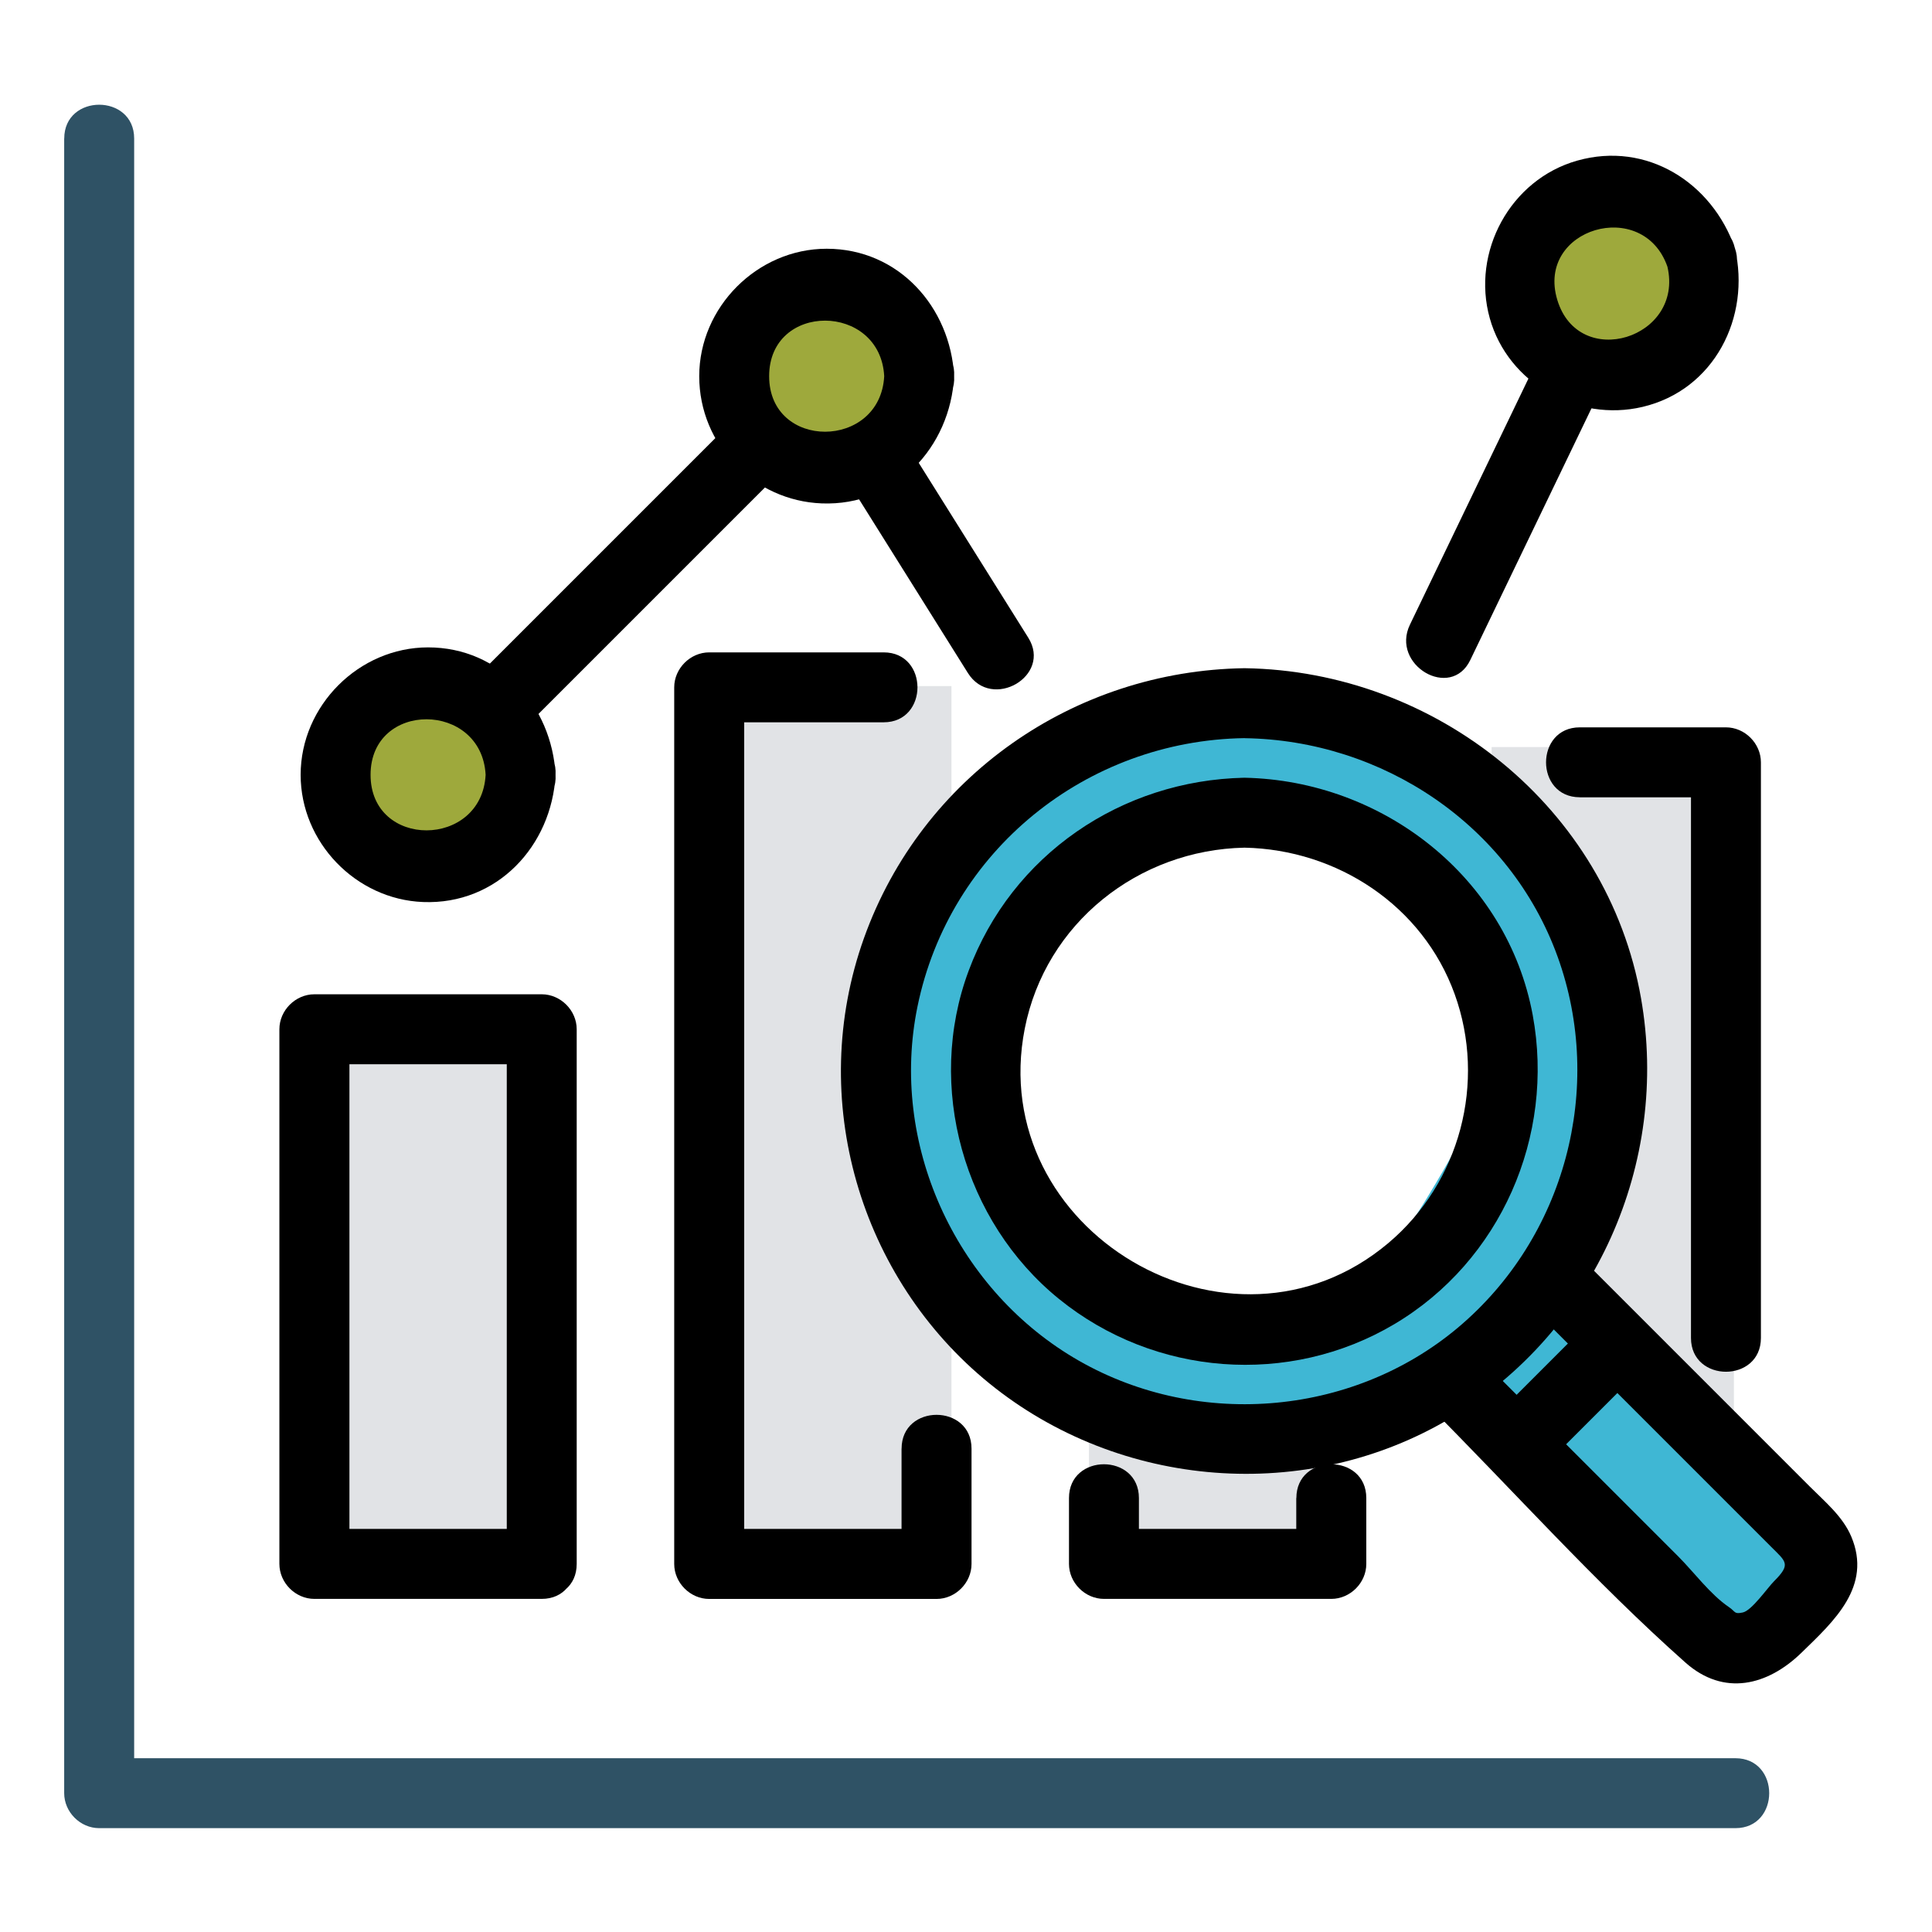
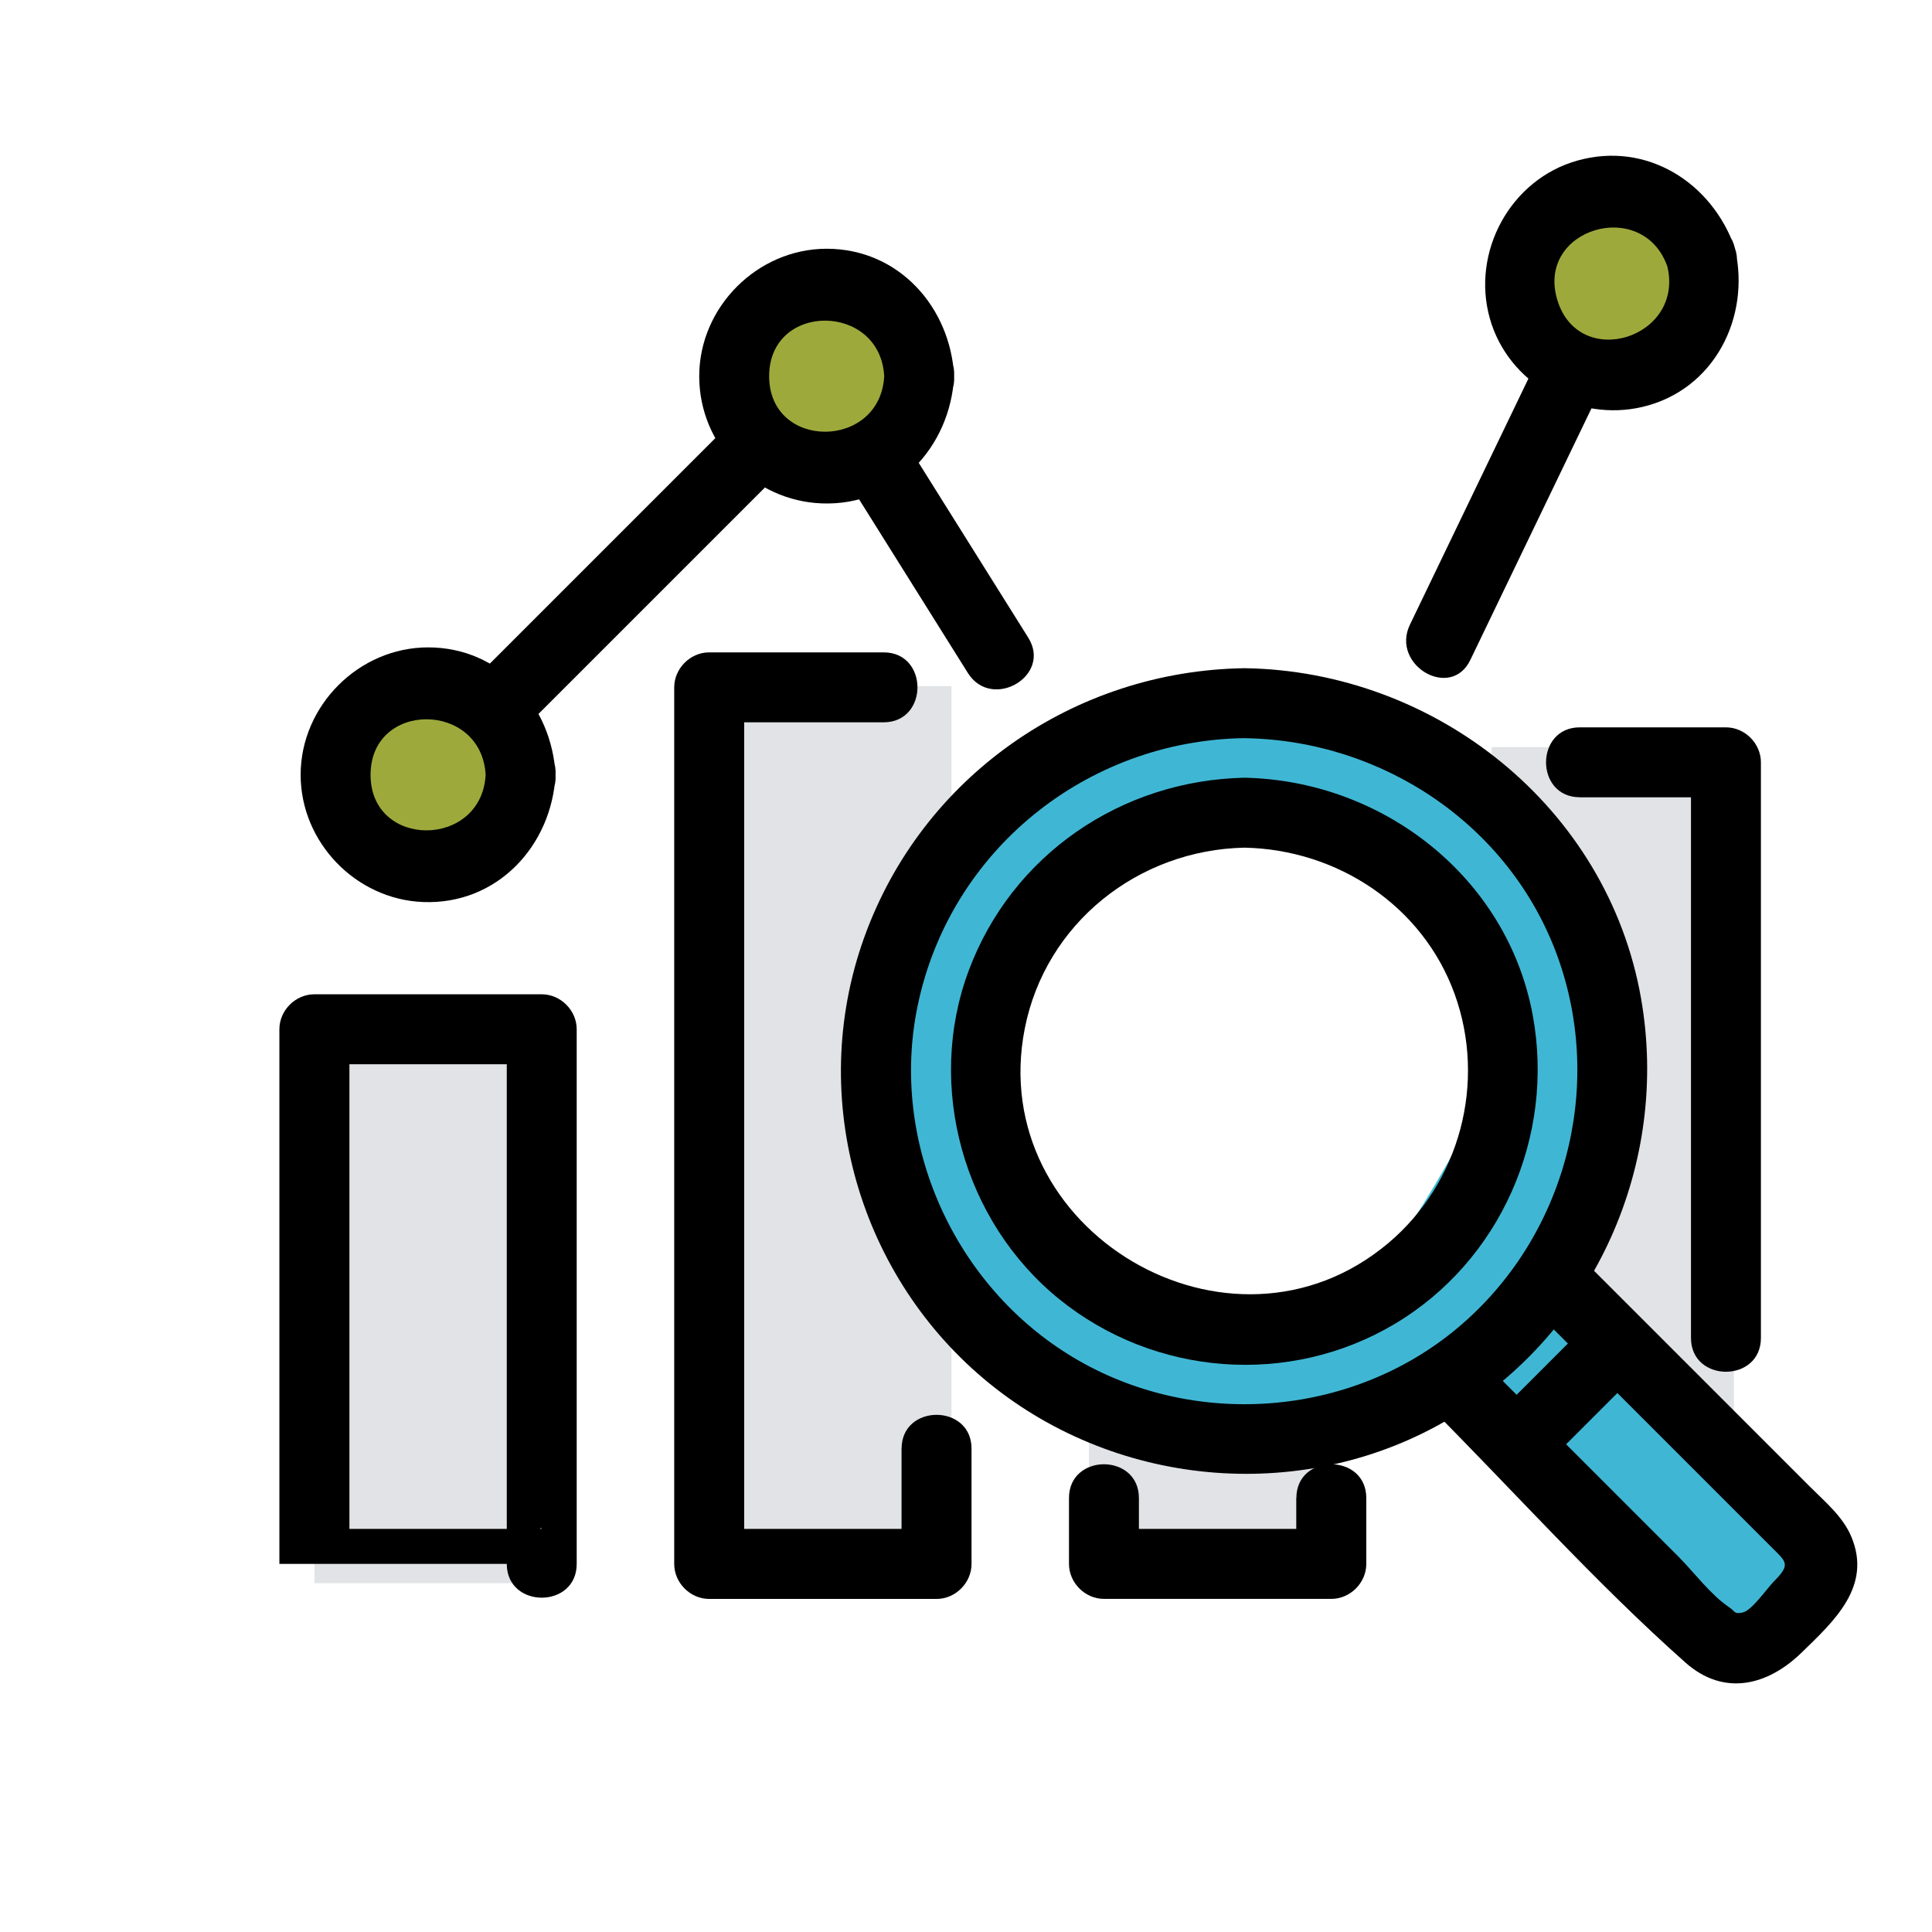
<svg xmlns="http://www.w3.org/2000/svg" id="Layer_2" data-name="Layer 2" viewBox="0 0 360 360">
  <defs>
    <style>
      .cls-1 {
        fill: #000;
      }

      .cls-1, .cls-2, .cls-3, .cls-4, .cls-5 {
        stroke-width: 0px;
      }

      .cls-2 {
        fill: #2f5265;
      }

      .cls-3 {
        fill: #3fb7d4;
      }

      .cls-4 {
        fill: #e1e3e6;
      }

      .cls-5 {
        fill: #9ea93c;
      }
    </style>
  </defs>
  <g>
    <rect class="cls-4" x="58.59" y="191.79" width="45.15" height="103.22" />
    <rect class="cls-4" x="132.14" y="127.84" width="45.15" height="165.37" />
    <rect class="cls-4" x="202.91" y="255.76" width="45.15" height="36.66" />
    <rect class="cls-4" x="277.94" y="139.2" width="45.15" height="133.57" />
    <circle class="cls-5" cx="80.06" cy="145.44" r="17.6" />
    <circle class="cls-5" cx="154.46" cy="68.35" r="17.6" />
    <circle class="cls-5" cx="301.06" cy="50.75" r="17.6" />
-     <path class="cls-2" d="M11.96,25.81v308.32c0,3.52,2.99,6.52,6.52,6.52h304.89c8.39,0,8.4-13.03,0-13.03H18.48c2.17,2.17,4.34,4.34,6.52,6.52V25.81c0-8.39-13.03-8.4-13.03,0h0Z" />
-     <path class="cls-1" d="M100.95,284.89h-42.36c2.17,2.17,4.34,4.34,6.52,6.52v-99.62l-6.52,6.52h42.36c-2.17-2.17-4.34-4.34-6.52-6.52v99.62c0,8.39,13.03,8.4,13.03,0v-99.62c0-3.52-2.99-6.52-6.52-6.52h-42.36c-3.52,0-6.52,2.99-6.52,6.52v99.62c0,3.52,2.99,6.52,6.52,6.52h42.36c8.39,0,8.4-13.03,0-13.03Z" />
+     <path class="cls-1" d="M100.95,284.89h-42.36c2.17,2.17,4.34,4.34,6.52,6.52v-99.62l-6.52,6.52h42.36c-2.17-2.17-4.34-4.34-6.52-6.52v99.62c0,8.39,13.03,8.4,13.03,0v-99.62c0-3.52-2.99-6.52-6.52-6.52h-42.36c-3.52,0-6.52,2.99-6.52,6.52v99.62h42.36c8.39,0,8.4-13.03,0-13.03Z" />
    <path class="cls-1" d="M167.99,269.92v21.49c2.17-2.17,4.34-4.34,6.52-6.52h-42.36c2.17,2.17,4.34,4.34,6.52,6.52v-163.34c-2.17,2.17-4.34,4.34-6.52,6.52h32.51c8.39,0,8.4-13.03,0-13.03h-32.51c-3.52,0-6.52,2.99-6.52,6.52v163.34c0,3.52,2.99,6.52,6.52,6.52h42.36c3.52,0,6.52-2.99,6.52-6.52v-21.49c0-8.39-13.03-8.4-13.03,0h0Z" />
    <path class="cls-1" d="M241.54,279.14v12.27c2.17-2.17,4.34-4.34,6.52-6.52h-42.36l6.52,6.52v-12.27c0-8.39-13.03-8.4-13.03,0v12.27c0,3.52,2.99,6.52,6.52,6.52h42.36c3.52,0,6.52-2.99,6.52-6.52v-12.27c0-8.39-13.03-8.4-13.03,0h0Z" />
    <path class="cls-1" d="M294.39,148.57h27.22l-6.52-6.52v107.26c0,8.39,13.03,8.4,13.03,0v-107.26c0-3.52-2.99-6.52-6.52-6.52h-27.22c-8.39,0-8.4,13.03,0,13.03h0Z" />
    <path class="cls-1" d="M90.49,144.38c-.74,13.74-21.44,13.85-21.44,0,0-13.87,20.7-13.74,21.44,0,.45,8.34,13.49,8.4,13.03,0-.69-12.87-10.33-23.75-23.75-23.75-12.9,0-23.75,10.86-23.75,23.75,0,12.57,10.28,23.21,22.81,23.7,13.79.54,23.98-10.45,24.69-23.7.45-8.38-12.58-8.36-13.03,0Z" />
    <path class="cls-1" d="M164.76,70.1c-.74,13.74-21.44,13.85-21.44,0,0-13.87,20.7-13.74,21.44,0,.45,8.34,13.49,8.4,13.03,0-.69-12.87-10.33-23.75-23.75-23.75-12.9,0-23.75,10.86-23.75,23.75s10.28,23.21,22.81,23.7c13.79.54,23.98-10.45,24.69-23.7.45-8.38-12.58-8.36-13.03,0Z" />
    <path class="cls-1" d="M310.7,49.69c3.12,13.36-16.54,19.47-20.53,6.16s15.98-19.18,20.53-6.16c2.75,7.87,15.35,4.48,12.57-3.47-4.27-12.19-16.42-19.95-29.38-16.29-12.46,3.52-19.76,17-16.29,29.38,3.41,12.16,16.31,19.38,28.46,16.51,13.39-3.16,20.2-16.75,17.21-29.59-1.9-8.17-14.47-4.71-12.57,3.47Z" />
    <path class="cls-1" d="M137.25,77.68c-16.63,16.63-33.26,33.26-49.9,49.9-5.94,5.94,3.28,15.16,9.22,9.22,16.63-16.63,33.26-33.26,49.9-49.9,5.94-5.94-3.28-15.16-9.22-9.22h0Z" />
    <path class="cls-1" d="M287.44,65.06c-8.24,17.11-16.48,34.22-24.72,51.34-3.62,7.52,7.61,14.14,11.25,6.58,8.24-17.11,16.48-34.22,24.72-51.34,3.62-7.52-7.61-14.14-11.25-6.58h0Z" />
    <path class="cls-1" d="M191.6,118.82c-7.75-12.37-15.5-24.74-23.25-37.11-4.44-7.09-15.73-.56-11.25,6.58,7.75,12.37,15.5,24.74,23.25,37.11,4.44,7.09,15.73.56,11.25-6.58h0Z" />
    <path class="cls-3" d="M270.39,259.73l37.61,36.67,11.28,8.67,8.35,2.32,14.77-15.98-54.26-54.73,12.38-26.95s8.1-43.51-32.16-67.68c-40.26-24.17-85.91-5.87-97.44,22.71-11.53,28.58-6.37,80.78,27.81,94.97,34.18,14.19,71.66,0,71.66,0l-14.72-18.13s-47.16,17.24-64.17-18.08c-17.02-35.32,8.67-59.72,8.67-59.72,0,0,18.3-14.45,36.92-12.2,18.62,2.25,41.42,19.91,43.03,35.96,1.6,16.05-26.23,53.62-26.23,53.62l16.5,18.56Z" />
  </g>
  <g>
    <g>
      <path class="cls-1" d="M231.9,137.55c25.74.37,49.47,16.2,58.33,40.69s1.39,52.38-18.57,69.15c-19.98,16.78-49.32,18.92-71.65,5.56-22.17-13.26-34.27-39.98-29.05-65.4,5.96-29.04,31.47-49.58,60.94-50.01,8.38-.12,8.4-13.16,0-13.03-31.79.46-60.14,20.21-70.9,50.26s-.77,63.45,23.38,83.03c24.24,19.66,59.09,22.49,85.99,6.4,26.86-16.07,40.8-47.49,35.41-78.19-6.25-35.6-38.27-60.98-73.87-61.5-8.39-.12-8.39,12.91,0,13.03Z" />
      <path class="cls-1" d="M231.9,157.95c17.28.35,33.2,10.79,39.16,27.3,5.93,16.43,1,35.14-12.39,46.4-29.41,24.74-75.13-2.34-67.72-39.99,3.87-19.66,21.18-33.31,40.95-33.71,8.38-.17,8.4-13.2,0-13.03-22.92.46-43.36,14.34-51.41,35.98-8.02,21.55-.95,46.72,16.85,61.15s42.88,16.3,62.45,4.7c19.85-11.77,29.98-35.04,25.81-57.6-4.77-25.76-27.99-43.71-53.7-44.23-8.39-.17-8.39,12.86,0,13.03Z" />
      <path class="cls-1" d="M284.55,242.75c15.15,15.15,30.29,30.29,45.44,45.44,2.84,2.84,3.78,3.25.57,6.46-1.22,1.22-4.14,5.45-5.81,5.81s-1.31-.14-2.6-1.01c-3.47-2.35-6.51-6.51-9.46-9.46-5.02-5.02-10.05-10.05-15.07-15.07-7.54-7.54-15.08-15.08-22.62-22.62-5.94-5.94-15.16,3.28-9.22,9.22,16.01,16.01,31.35,33.25,48.27,48.27,7.17,6.37,15.33,4.3,21.63-1.83,6.05-5.88,13.21-12.35,9.27-21.66-1.6-3.77-4.94-6.51-7.78-9.36-5.06-5.06-10.13-10.13-15.19-15.19-9.4-9.4-18.81-18.81-28.21-28.21-5.94-5.94-15.16,3.28-9.22,9.22h0Z" />
    </g>
    <path class="cls-1" d="M287.21,273.73c6.26-6.26,12.51-12.51,18.77-18.77,5.94-5.94-3.28-15.16-9.22-9.22-6.26,6.26-12.51,12.51-18.77,18.77-5.94,5.94,3.28,15.16,9.22,9.22h0Z" />
  </g>
</svg>